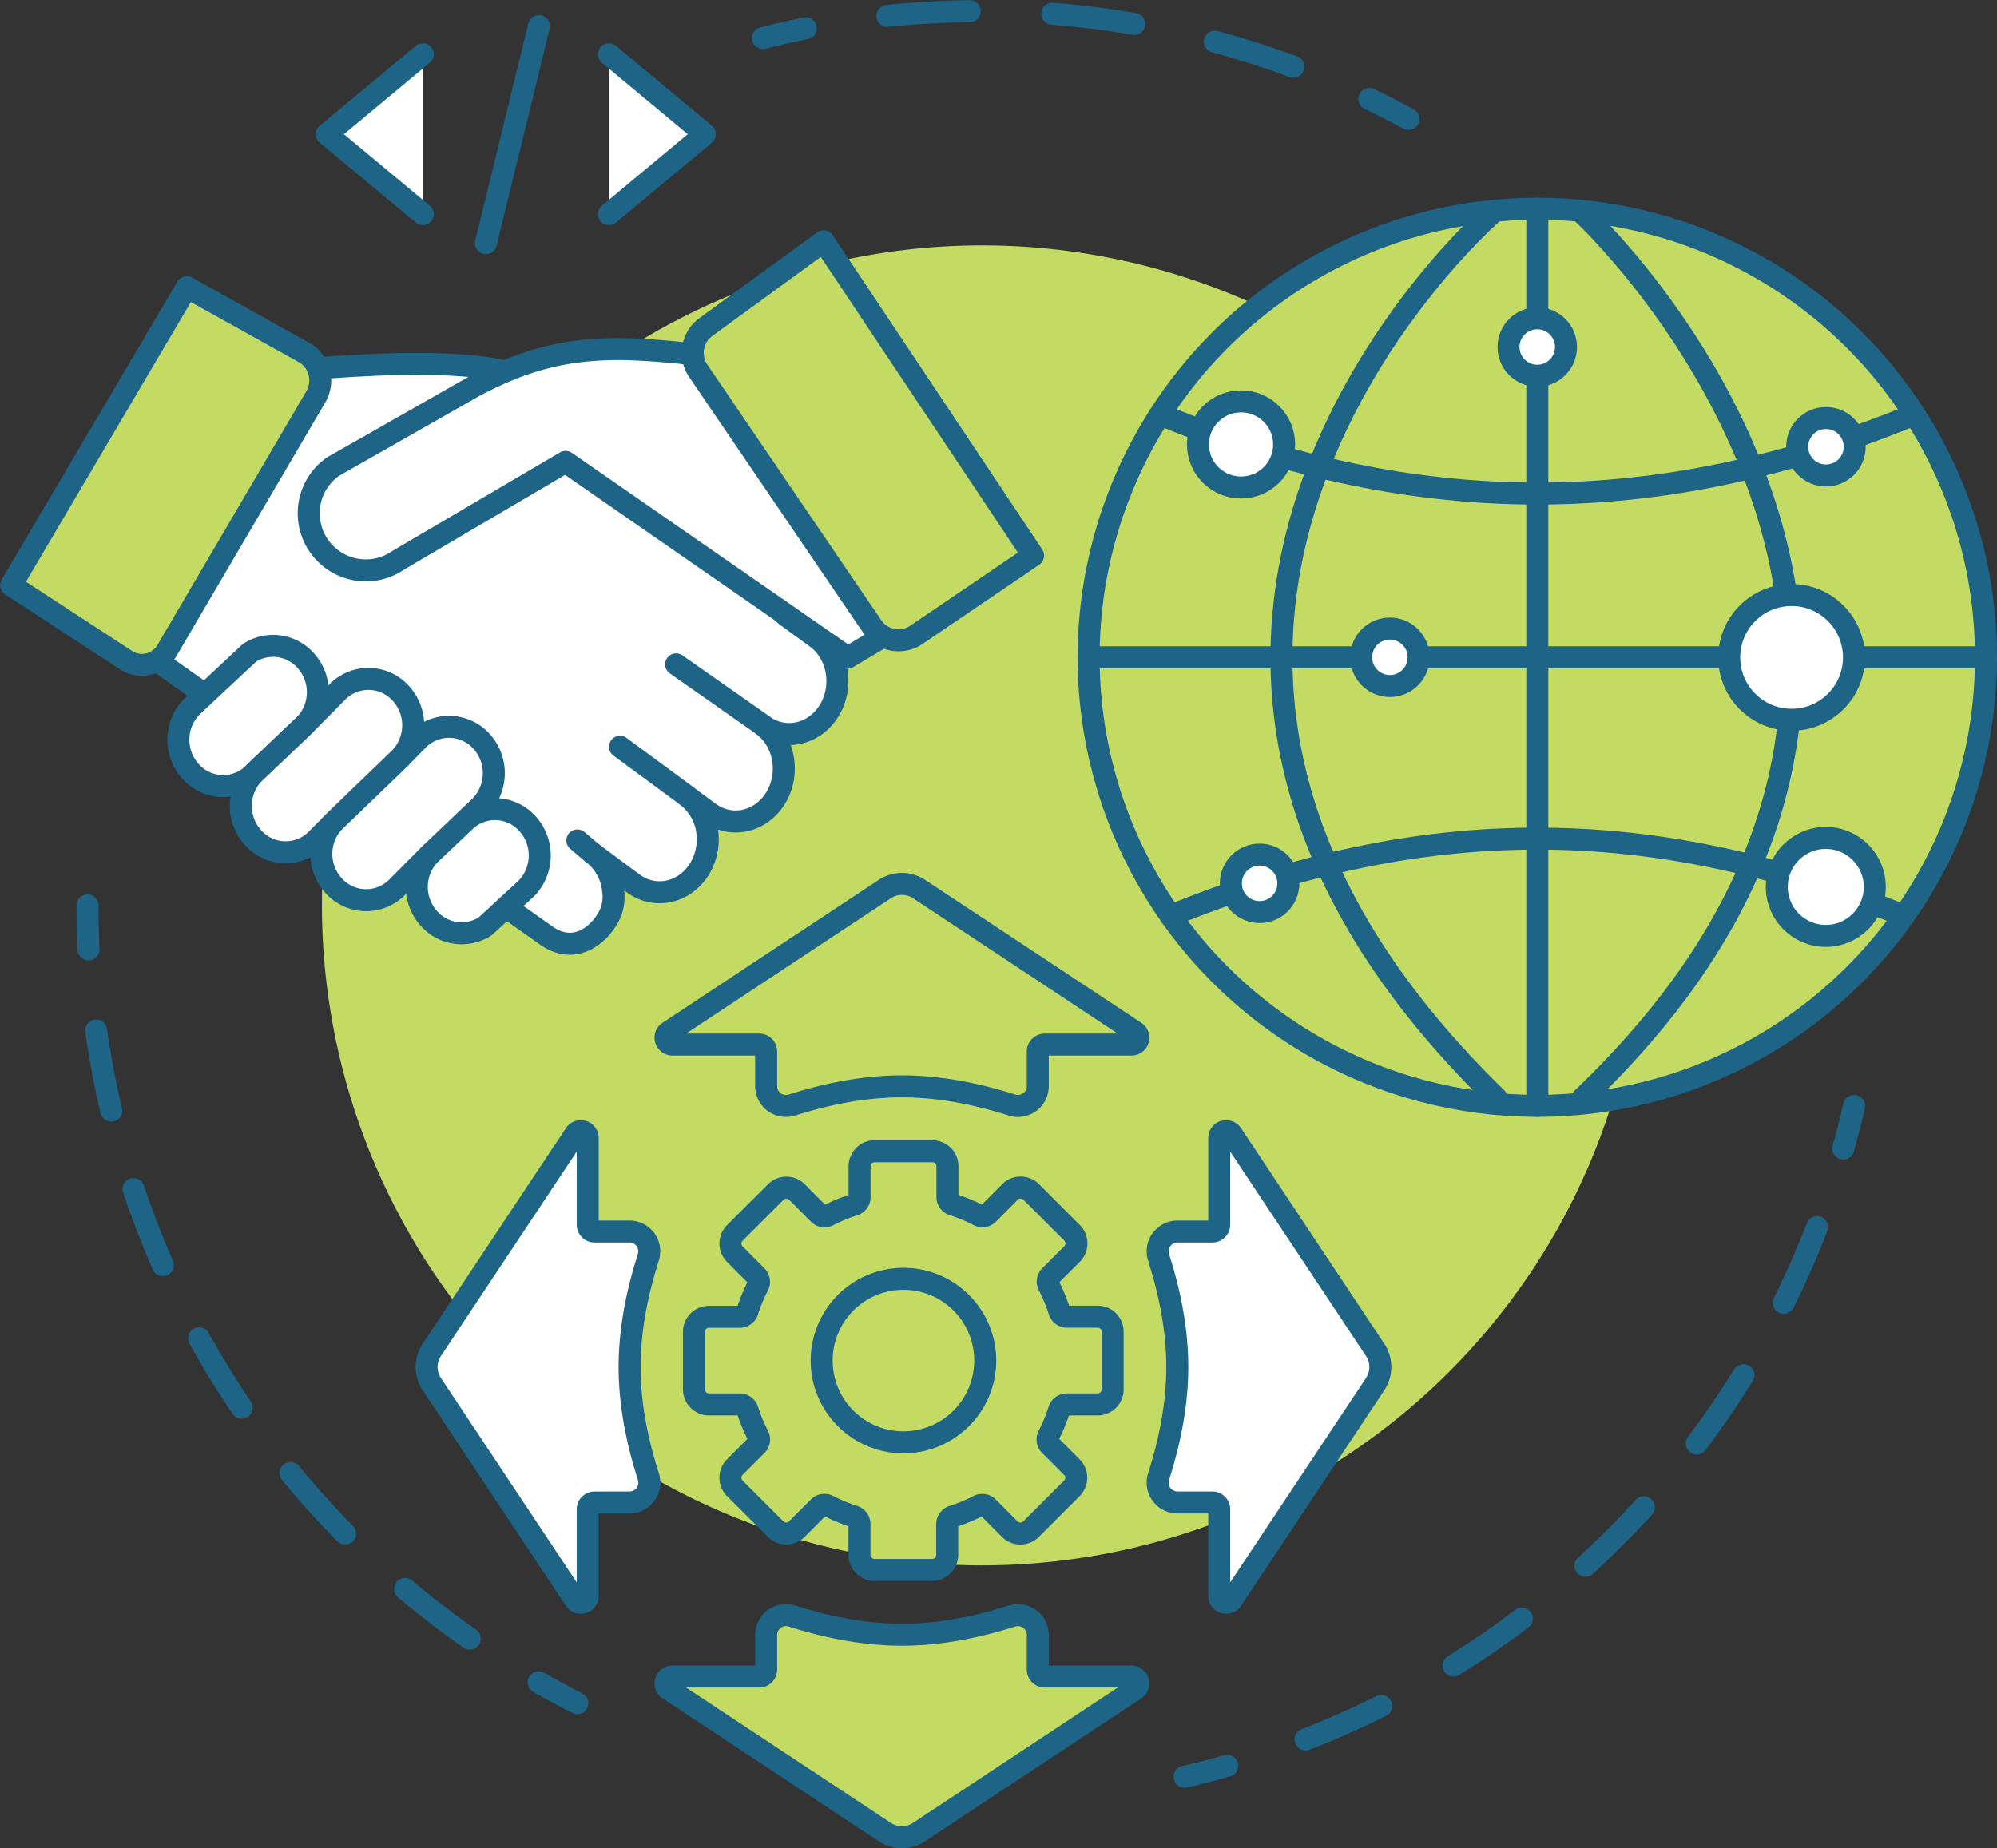
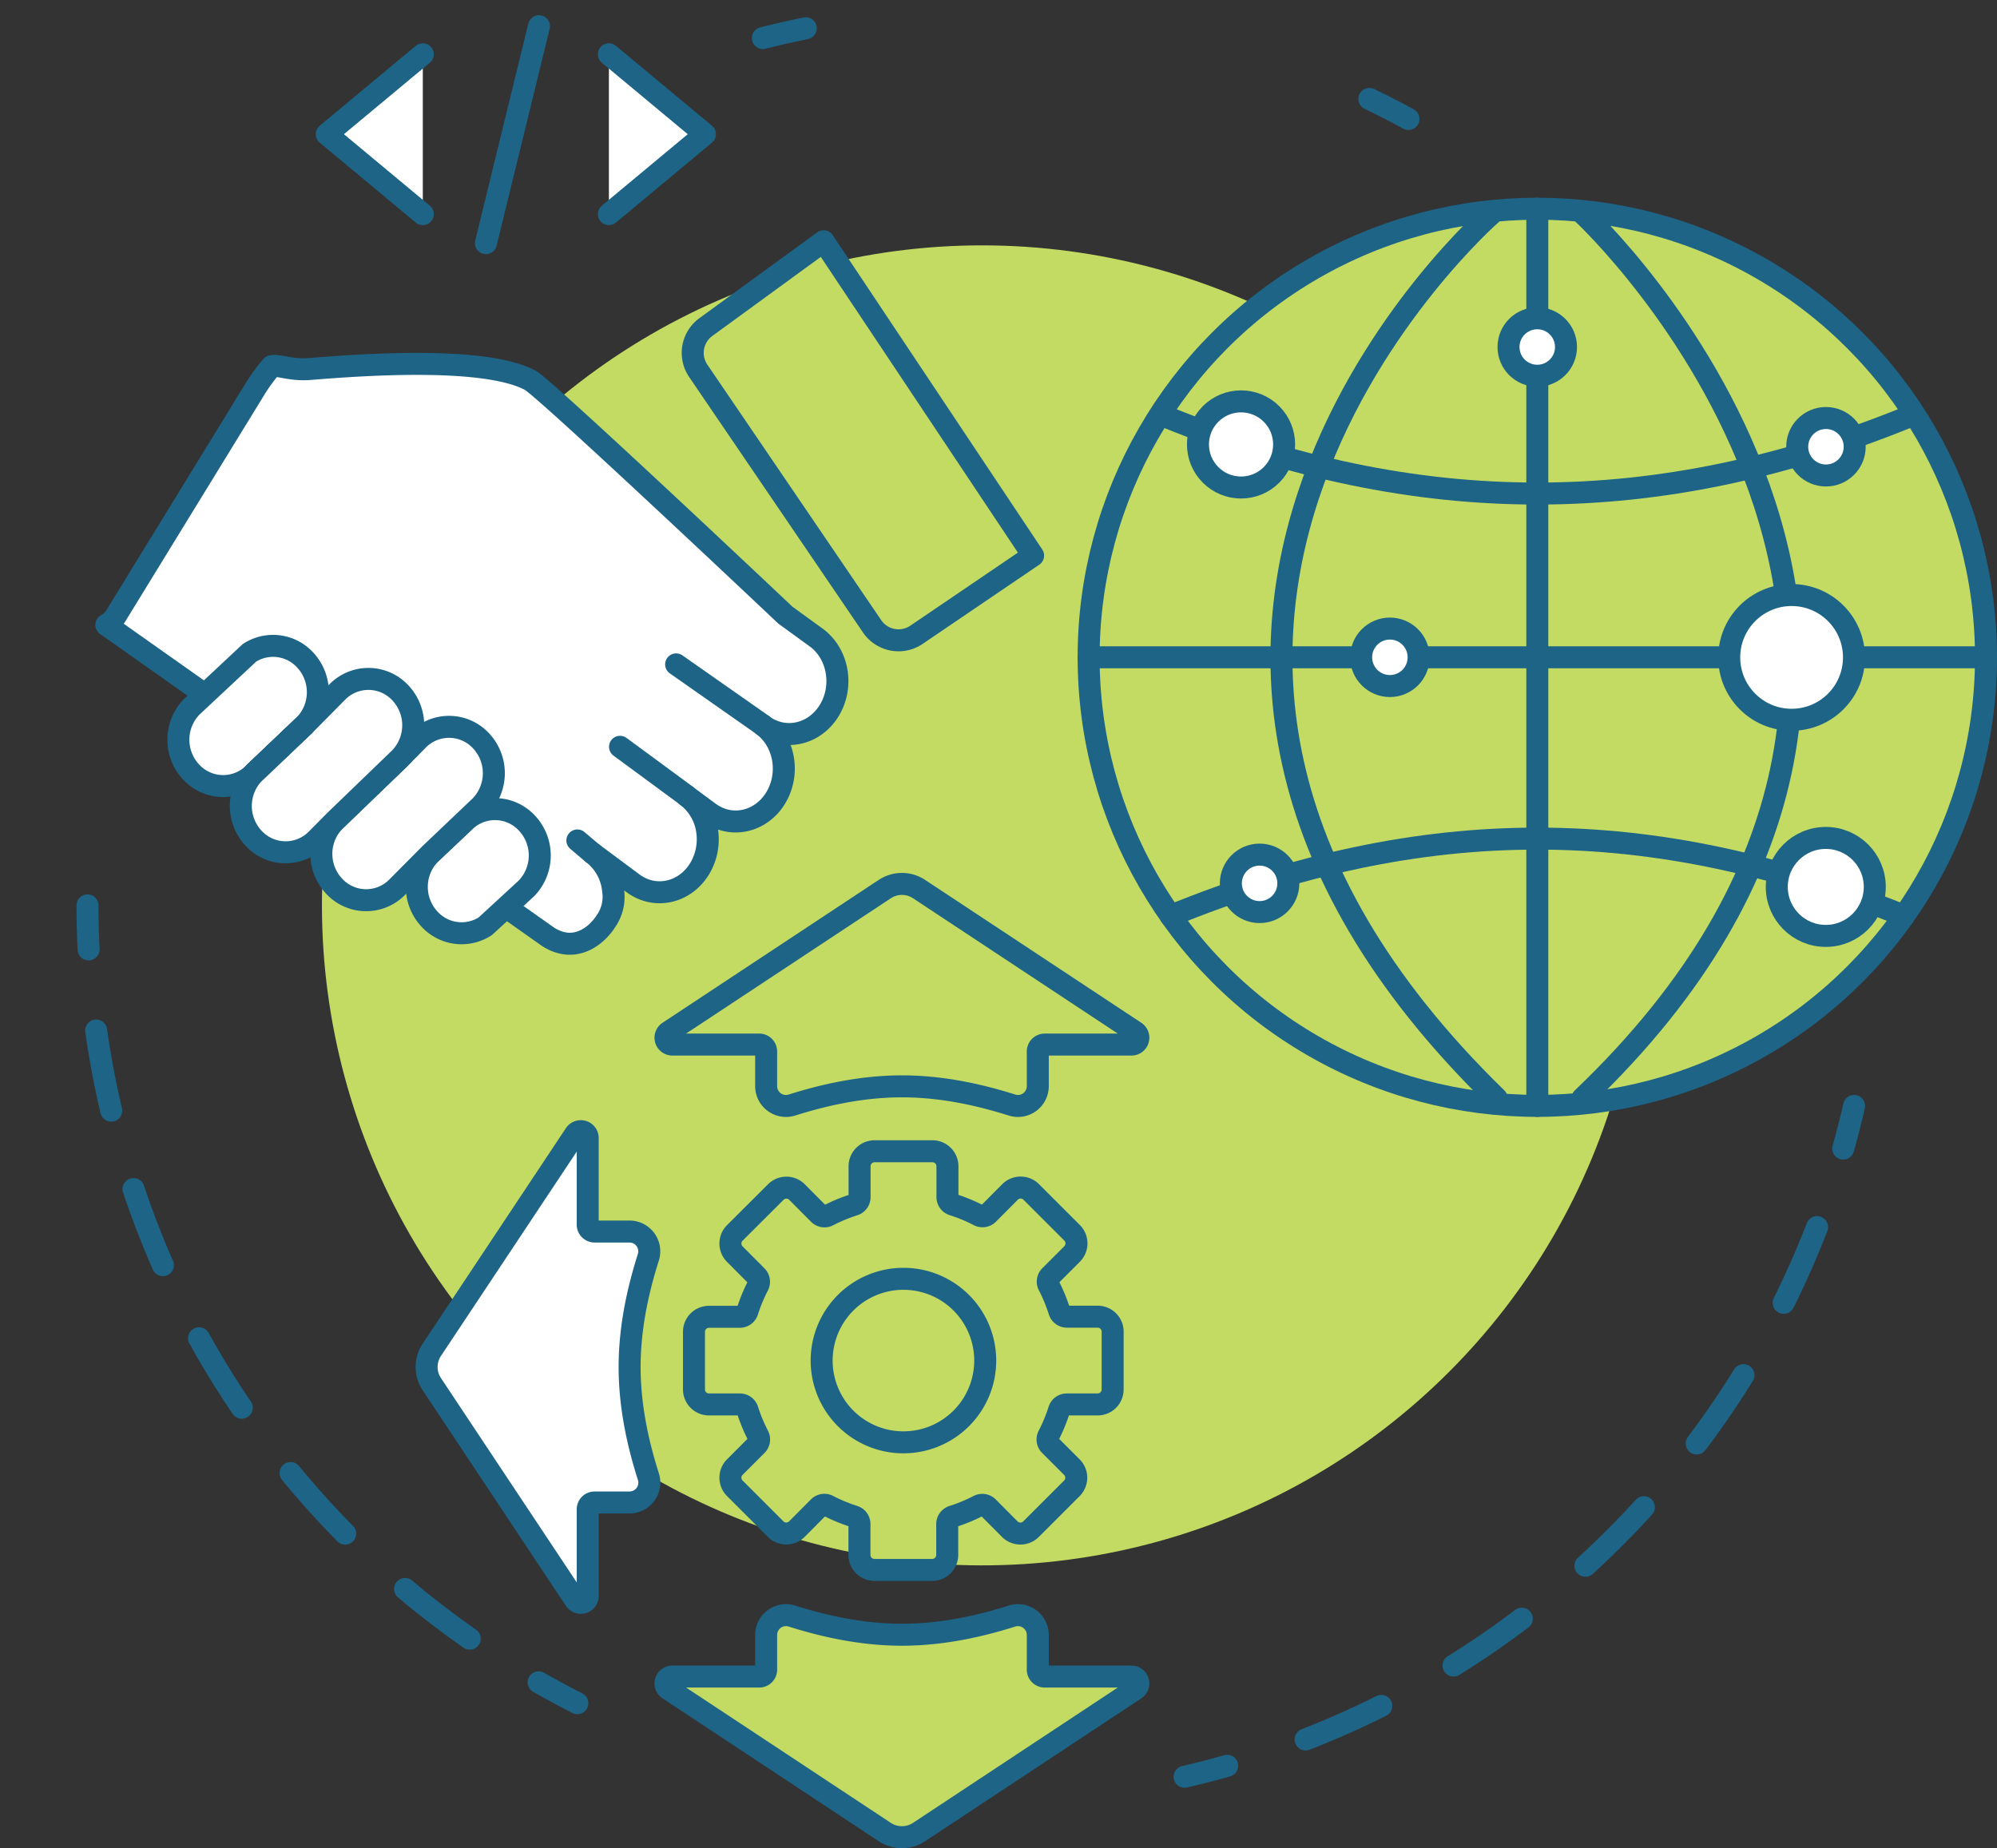
<svg xmlns="http://www.w3.org/2000/svg" id="Layer_1" data-name="Layer 1" viewBox="0 0 816.32 755.68">
  <rect x="0" y="0" width="816.32" height="755.68" fill="#333333" stroke="none" />
  <defs>
    <style>.cls-1{fill:#c3db62;}.cls-2,.cls-3,.cls-4,.cls-5{fill:none;}.cls-2,.cls-3,.cls-4,.cls-5,.cls-6,.cls-7{stroke:#1d6487;stroke-linecap:round;stroke-linejoin:round;stroke-width:8.99px;}.cls-3{stroke-dasharray:33.85 33.85;}.cls-4{stroke-dasharray:33.75 33.75;}.cls-5{stroke-dasharray:33.35 33.35;}.cls-6{fill:#c3db62;}.cls-7{fill:#fff;}</style>
  </defs>
  <circle class="cls-1" cx="482.09" cy="492.34" r="269.85" transform="translate(-287.57 362.93) rotate(-45)" />
  <path class="cls-2" d="M838.54,574.34q-2,8.79-4.45,17.43" transform="translate(-80.63 -122.16)" />
  <path class="cls-3" d="M823.4,623.88A366.73,366.73,0,0,1,598.45,839.13" transform="translate(-80.63 -122.16)" />
  <path class="cls-2" d="M582.28,844.13q-8.62,2.46-17.42,4.49" transform="translate(-80.63 -122.16)" />
  <path class="cls-2" d="M392.47,137.72q8.68-2.19,17.55-4" transform="translate(-80.63 -122.16)" />
-   <path class="cls-4" d="M443.37,128.69a369.53,369.53,0,0,1,38.72-2,364.55,364.55,0,0,1,142.92,29" transform="translate(-80.63 -122.16)" />
  <path class="cls-2" d="M640.38,162.6q8.11,3.9,16,8.2" transform="translate(-80.63 -122.16)" />
  <path class="cls-2" d="M316.63,818.54q-8-4.08-15.83-8.54" transform="translate(-80.63 -122.16)" />
  <path class="cls-5" d="M272.64,792.15A365.46,365.46,0,0,1,118,527" transform="translate(-80.63 -122.16)" />
  <path class="cls-2" d="M116.84,510.33q-.44-8.94-.44-18" transform="translate(-80.63 -122.16)" />
  <path class="cls-6" d="M370.44,696.39h12.65a3.29,3.29,0,0,1,3.12,2.32,65.82,65.82,0,0,0,4.34,10.46A3.3,3.3,0,0,1,390,713L381,722a6.12,6.12,0,0,0,0,8.67l16.7,16.7a6.14,6.14,0,0,0,8.67,0l8.95-9a3.27,3.27,0,0,1,3.84-.56,67.16,67.16,0,0,0,10.46,4.34,3.26,3.26,0,0,1,2.33,3.11v12.66a6.13,6.13,0,0,0,6.13,6.13h23.62a6.14,6.14,0,0,0,6.13-6.13V745.28a3.27,3.27,0,0,1,2.32-3.11,66.76,66.76,0,0,0,10.46-4.34,3.29,3.29,0,0,1,3.85.56l8.95,9a6.14,6.14,0,0,0,8.67,0l16.7-16.7a6.14,6.14,0,0,0,0-8.67l-9-9a3.29,3.29,0,0,1-.56-3.85,65.78,65.78,0,0,0,4.33-10.46,3.29,3.29,0,0,1,3.12-2.32h12.65a6.13,6.13,0,0,0,6.13-6.13V666.64a6.12,6.12,0,0,0-6.13-6.13H516.76a3.29,3.29,0,0,1-3.12-2.32,65.89,65.89,0,0,0-4.33-10.47,3.27,3.27,0,0,1,.56-3.84l9-9a6.14,6.14,0,0,0,0-8.67l-16.7-16.7a6.12,6.12,0,0,0-8.67,0l-8.95,9a3.29,3.29,0,0,1-3.85.56,65.82,65.82,0,0,0-10.46-4.34,3.28,3.28,0,0,1-2.32-3.11V599a6.14,6.14,0,0,0-6.13-6.13H438.12A6.13,6.13,0,0,0,432,599v12.66a3.27,3.27,0,0,1-2.33,3.11,66.21,66.21,0,0,0-10.46,4.34,3.27,3.27,0,0,1-3.84-.56l-8.95-9a6.12,6.12,0,0,0-8.67,0L381,626.26a6.12,6.12,0,0,0,0,8.67l8.95,9a3.29,3.29,0,0,1,.56,3.84,65.93,65.93,0,0,0-4.34,10.47,3.29,3.29,0,0,1-3.12,2.32H370.44a6.12,6.12,0,0,0-6.13,6.13v23.62A6.13,6.13,0,0,0,370.44,696.39Zm46.06-17.94a33.43,33.43,0,1,1,33.43,33.43A33.42,33.42,0,0,1,416.5,678.45Z" transform="translate(-80.63 -122.16)" />
  <path class="cls-6" d="M504.85,790.67a8.11,8.11,0,0,0-10.47-7.78c-10.08,3.17-26.5,7.66-45.05,7.66s-35-4.49-45.05-7.66a8.11,8.11,0,0,0-10.47,7.78v14.16a2.83,2.83,0,0,1-2.83,2.82H355.47a2.81,2.81,0,0,0-1.55,5.15l88.39,58.43a12.75,12.75,0,0,0,14,0l88.39-58.43a2.81,2.81,0,0,0-1.55-5.15H507.68a2.83,2.83,0,0,1-2.83-2.82Z" transform="translate(-80.63 -122.16)" />
  <path class="cls-6" d="M504.85,566.23A8.11,8.11,0,0,1,494.38,574c-10.08-3.17-26.5-7.67-45.05-7.67s-35,4.5-45.05,7.67a8.11,8.11,0,0,1-10.47-7.78V552.07a2.83,2.83,0,0,0-2.83-2.82H355.47a2.81,2.81,0,0,1-1.55-5.15l88.39-58.43a12.71,12.71,0,0,1,14,0l88.39,58.43a2.81,2.81,0,0,1-1.55,5.15H507.68a2.83,2.83,0,0,0-2.83,2.82Z" transform="translate(-80.63 -122.16)" />
  <path class="cls-7" d="M337.91,736.47A8.09,8.09,0,0,0,345.7,726C342.53,716,338,699.58,338,681.08s4.51-34.88,7.68-44.94a8.09,8.09,0,0,0-7.79-10.45h-14.2a2.82,2.82,0,0,1-2.82-2.82V587.45a2.82,2.82,0,0,0-5.16-1.55l-58.58,88.18a12.64,12.64,0,0,0,0,14l58.58,88.18a2.82,2.82,0,0,0,5.16-1.55V739.29a2.82,2.82,0,0,1,2.82-2.82Z" transform="translate(-80.63 -122.16)" />
-   <path class="cls-7" d="M562,736.47a8.1,8.1,0,0,1-7.8-10.45c3.17-10.06,7.68-26.44,7.68-44.94s-4.51-34.88-7.68-44.94a8.1,8.1,0,0,1,7.8-10.45h14.19a2.83,2.83,0,0,0,2.83-2.82V587.45a2.82,2.82,0,0,1,5.16-1.55l58.57,88.18a12.64,12.64,0,0,1,0,14l-58.57,88.18a2.82,2.82,0,0,1-5.16-1.55V739.29a2.83,2.83,0,0,0-2.83-2.82Z" transform="translate(-80.63 -122.16)" />
  <circle class="cls-6" cx="628.41" cy="268.75" r="183.41" />
  <path class="cls-2" d="M690.17,209.72s-194.36,169.93,2.27,361.5" transform="translate(-80.63 -122.16)" />
  <line class="cls-7" x1="628.41" y1="452.16" x2="628.41" y2="85.33" />
  <line class="cls-7" x1="444.99" y1="268.75" x2="811.82" y2="268.75" />
  <path class="cls-2" d="M559.13,496.62c103.28-42.1,196.52-42.1,299.8,0" transform="translate(-80.63 -122.16)" />
  <path class="cls-2" d="M556.75,292.38c103.28,42.1,201.26,42.1,304.54,0" transform="translate(-80.63 -122.16)" />
  <path class="cls-2" d="M727.9,209.72s191.73,178.08-.41,361.5" transform="translate(-80.63 -122.16)" />
  <circle class="cls-7" cx="746.33" cy="362.63" r="20.03" />
  <circle class="cls-7" cx="732.36" cy="268.79" r="25.5" />
  <circle class="cls-7" cx="587.93" cy="303.88" r="17.61" transform="translate(-123.3 382.57) rotate(-45)" />
  <circle class="cls-7" cx="514.89" cy="361.17" r="11.75" />
  <circle class="cls-7" cx="628.39" cy="141.88" r="11.75" />
  <circle class="cls-7" cx="746.4" cy="182.66" r="11.75" />
  <circle class="cls-7" cx="568.15" cy="268.75" r="11.75" />
  <polyline class="cls-7" points="248.9 22.19 288.16 54.87 248.9 87.55" />
  <polyline class="cls-7" points="172.83 22.19 133.56 54.87 172.83 87.55" />
  <line class="cls-7" x1="198.63" y1="99.41" x2="220.32" y2="10.72" />
  <path class="cls-7" d="M419.57,412.71c-6.05,9.86-18.18,12.53-27.1,6,8.92,6.58,11.24,19.91,5.19,29.77s-18.19,12.52-27.1,5.94l-9.17-6.77a21.65,21.65,0,0,1,8.43,15.34,23.21,23.21,0,0,1-3.25,14.43c-6.05,9.86-18.18,12.52-27.1,5.95L322.82,471a21.64,21.64,0,0,1,8.44,15.33,17.26,17.26,0,0,1-2.9,12.41c-3.67,5.83-12.67,13.53-23.7,6.44L124.09,377.66a11.2,11.2,0,0,0,4-3.9l56.74-92.49a72.56,72.56,0,0,1,6.85-9.38c2.84-.7,7.79,1.78,15.63,1.14,22.26-1.83,71.76-5.25,90.1,4.64,6.16,3.31,104.26,96,104.26,96l12.72,9.24C423.3,389.52,425.62,402.85,419.57,412.71Z" transform="translate(-80.63 -122.16)" />
  <line class="cls-7" x1="311.85" y1="296.5" x2="276.38" y2="271.64" />
  <line class="cls-7" x1="280.76" y1="325.44" x2="253.45" y2="305.34" />
  <line class="cls-7" x1="242.19" y1="348.86" x2="236.01" y2="343.63" />
-   <path class="cls-6" d="M157,239.6l48.71,27.12a13.28,13.28,0,0,1,4,17.72L149,387.91a11.85,11.85,0,0,1-16.81,4.18l-47-30.66Z" transform="translate(-80.63 -122.16)" />
-   <path class="cls-7" d="M363.69,267.05c-3.42-.57-18.19-2-27.59-2.13-24.7-.45-42.23,4.9-61.67,15.19L216.82,312.9A23.31,23.31,0,0,0,211,345.34v0a23.33,23.33,0,0,0,32.45,5.88L311.82,311l115.38,80,22.73-13.58" transform="translate(-80.63 -122.16)" />
  <path class="cls-7" d="M270.26,458.32a17.79,17.79,0,0,1,25.78.39,19.33,19.33,0,0,1-.22,26.68L279,500.88A17.8,17.8,0,0,1,256.24,498a19.33,19.33,0,0,1,.22-26.68Z" transform="translate(-80.63 -122.16)" />
  <path class="cls-7" d="M205.11,418.64a19.33,19.33,0,0,0,.22-26.68,17.8,17.8,0,0,0-22.74-2.87L159,411.15a19.34,19.34,0,0,0-.22,26.69,17.81,17.81,0,0,0,25.78.39Z" transform="translate(-80.63 -122.16)" />
  <path class="cls-7" d="M244.09,432.15l7.39-7.48a17.82,17.82,0,0,1,25.79.39,19.35,19.35,0,0,1-.22,26.69l-20.59,19.58L243,484.89a17.8,17.8,0,0,1-25.78-.39,19.33,19.33,0,0,1,.22-26.68Z" transform="translate(-80.63 -122.16)" />
  <path class="cls-7" d="M205.11,418.64l13.41-13.56a17.81,17.81,0,0,1,25.79.39,19.33,19.33,0,0,1-.22,26.68l-26.61,25.67-7.4,7.48a17.81,17.81,0,0,1-25.78-.39,19.33,19.33,0,0,1,.22-26.68Z" transform="translate(-80.63 -122.16)" />
  <line class="cls-7" x1="124.48" y1="296.48" x2="103.89" y2="316.06" />
  <path class="cls-6" d="M502.93,349.32,455,381.88A13.07,13.07,0,0,1,437,378.06L366.21,274a13.05,13.05,0,0,1,3.08-18.2l48-35Z" transform="translate(-80.63 -122.16)" />
</svg>